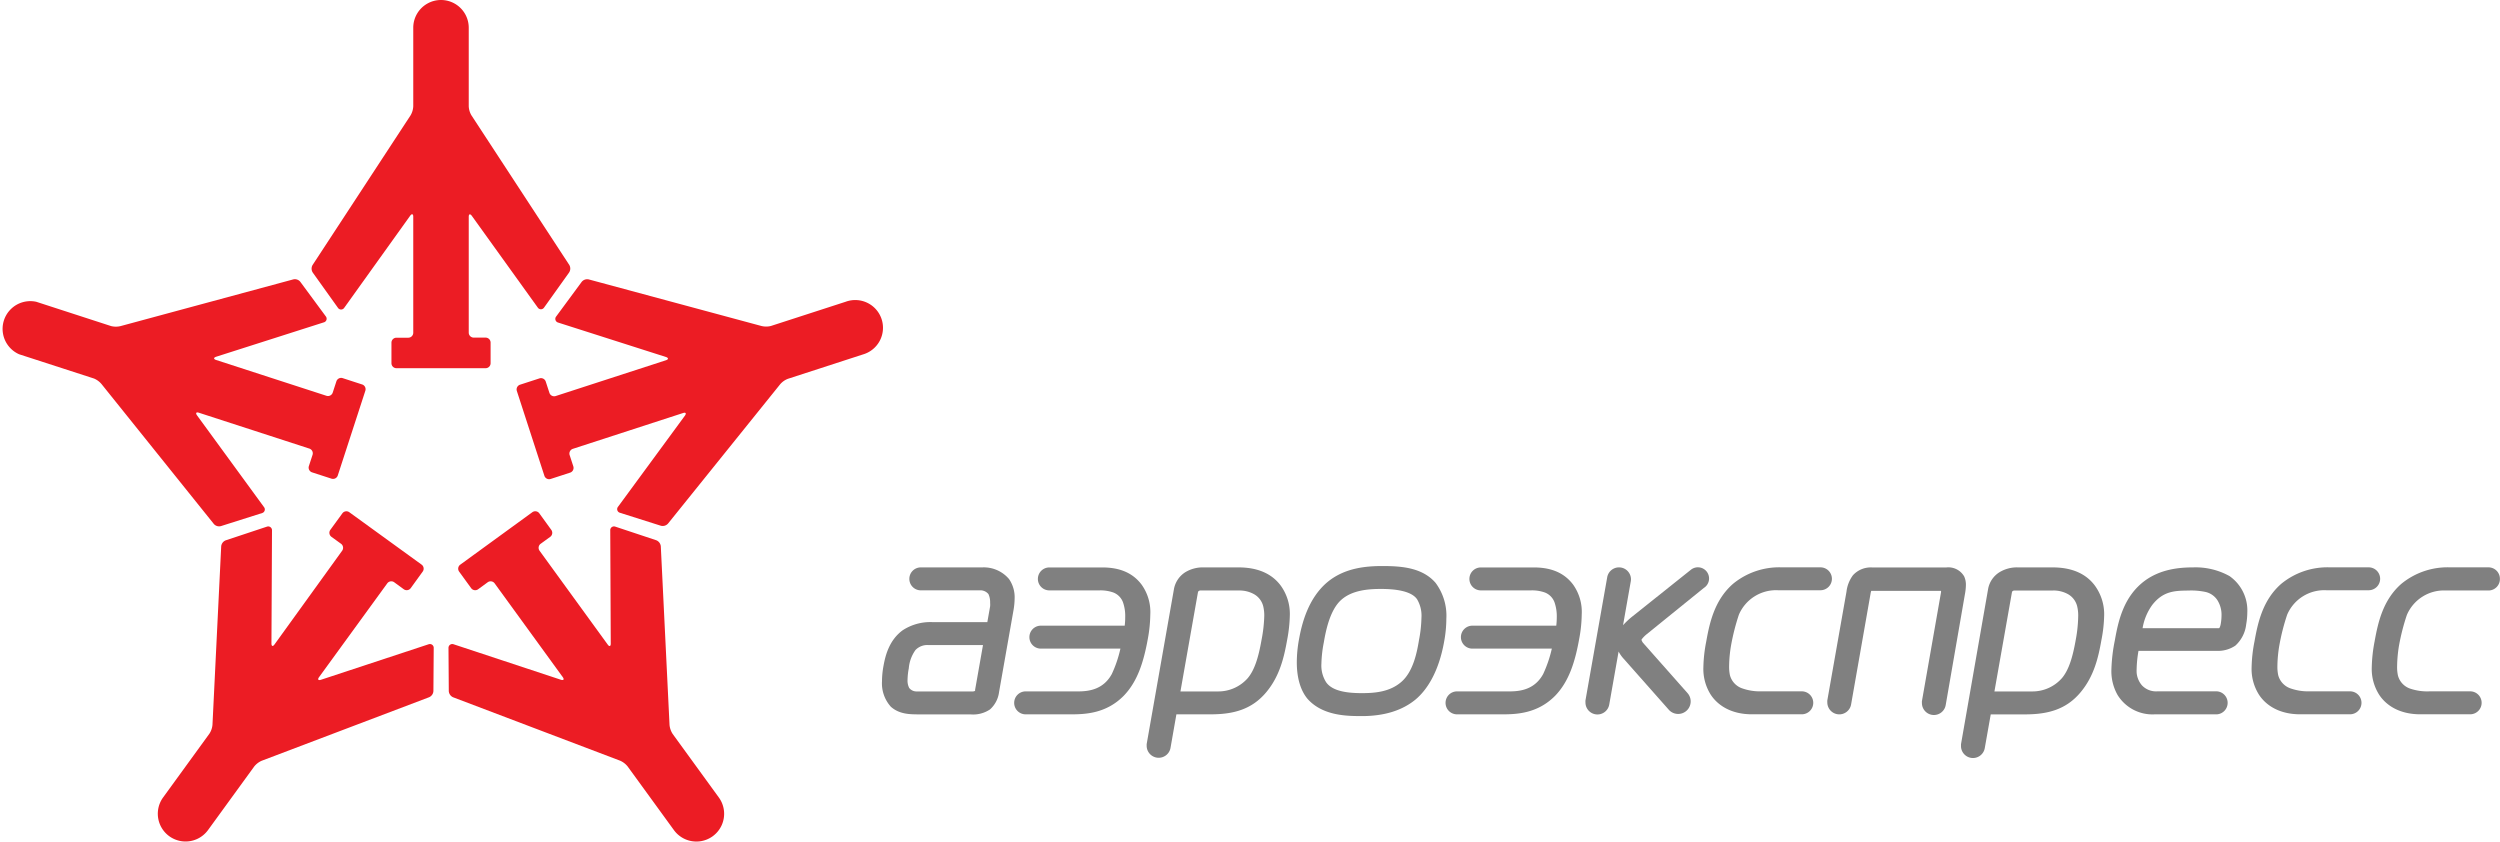
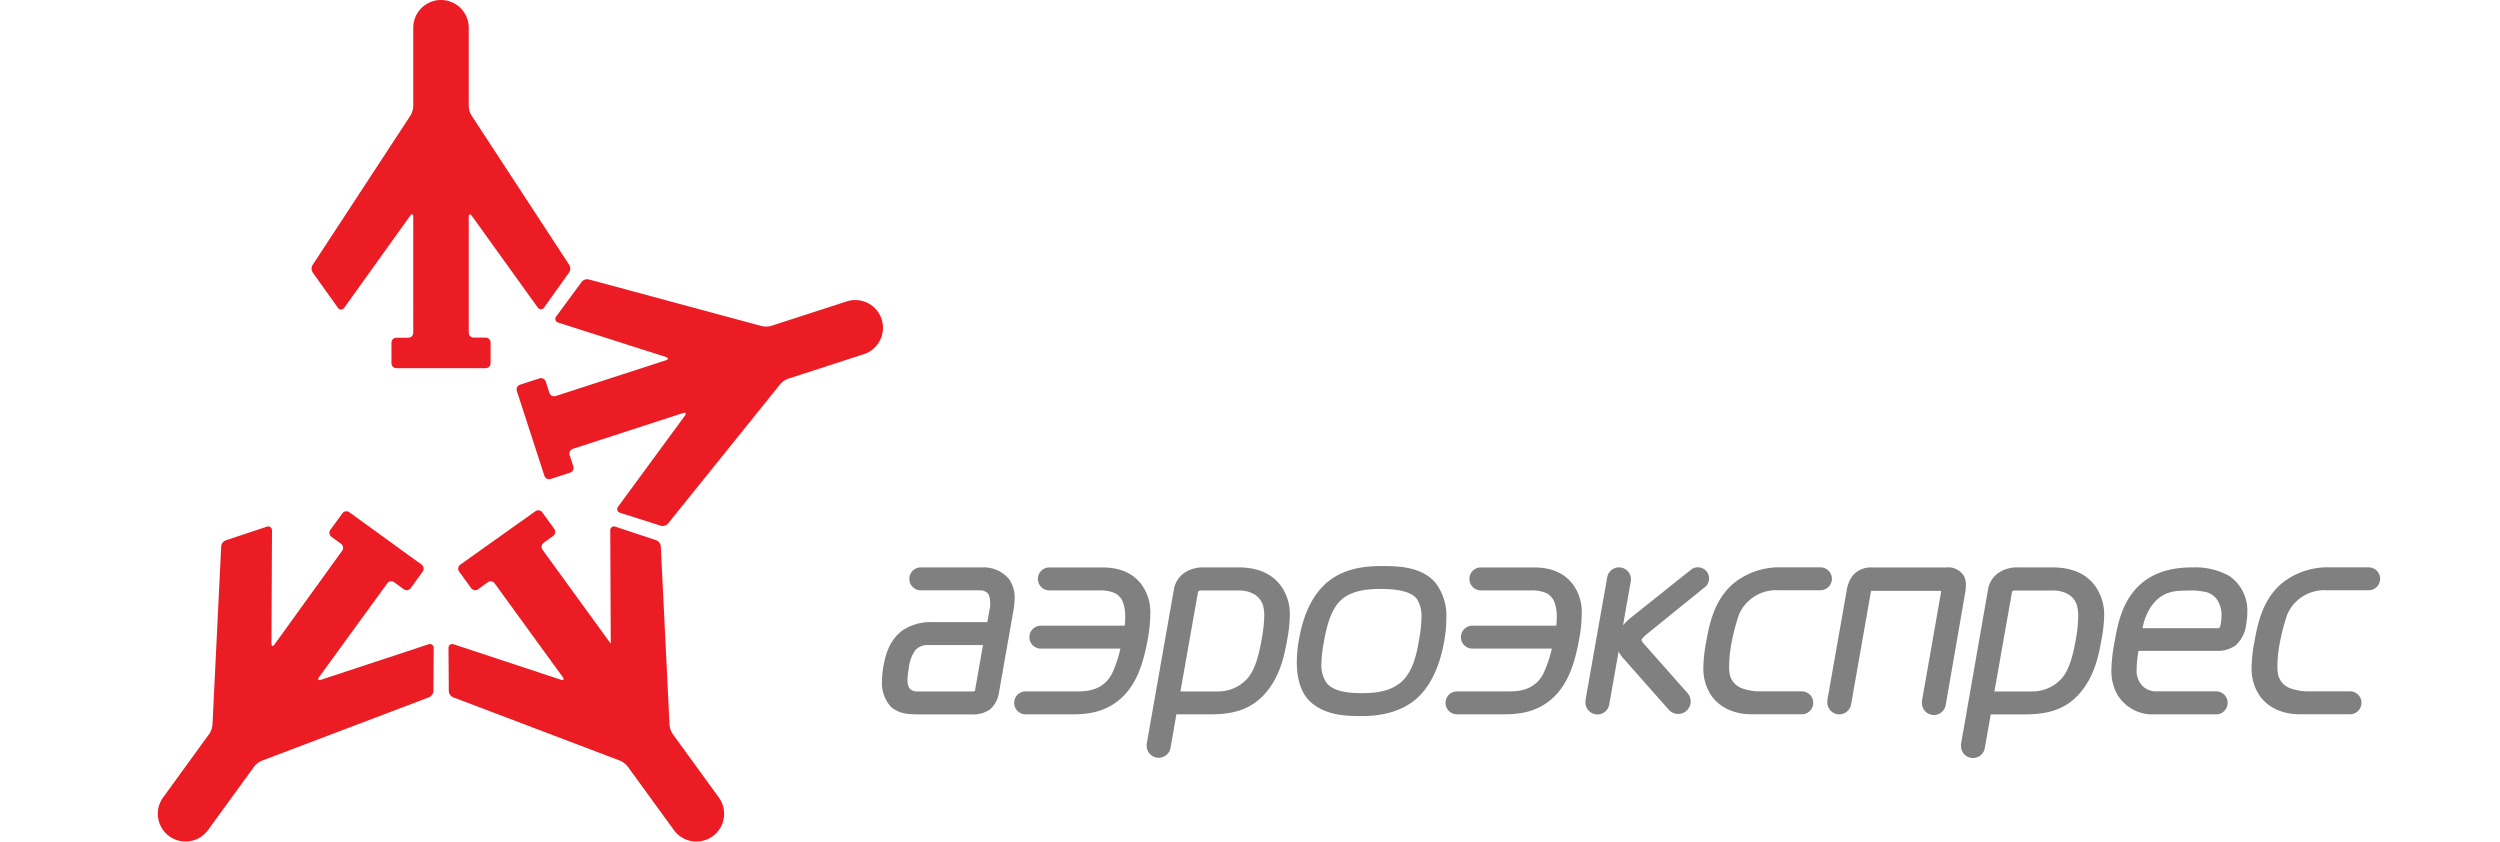
<svg xmlns="http://www.w3.org/2000/svg" id="Слой_1" data-name="Слой 1" viewBox="0 0 501.02 168.65">
  <defs>
    <style>.cls-1{fill:#ec1c24;}.cls-2{fill:gray;}</style>
  </defs>
  <title>logo</title>
  <path class="cls-1" d="M114.11,53.13l-19.62-30a3.87,3.87,0,0,1-.55-1.82V5.56a5.56,5.56,0,0,0-11.12,0V21.29a3.93,3.93,0,0,1-.54,1.83l-19.64,30a1.44,1.44,0,0,0,.1,1.59l5,7a.75.75,0,0,0,1.23,0L82.22,43.21c.33-.43.6-.34.6.21V66.68a1,1,0,0,1-1,1H79.45a1,1,0,0,0-1,1v4.11a1,1,0,0,0,1,1H97.32a1,1,0,0,0,1-1V68.66a1,1,0,0,0-1-1H94.94a1,1,0,0,1-1-1V43.44c0-.55.27-.64.6-.21l13.25,18.43a.75.75,0,0,0,1.23,0l5-7A1.44,1.44,0,0,0,114.11,53.13Z" />
-   <path class="cls-1" d="M58.75,56,24.17,65.35a3.94,3.94,0,0,1-1.9,0l-15-4.87A5.56,5.56,0,0,0,3.84,71l15,4.86A4,4,0,0,1,20.37,77l22.48,28a1.4,1.4,0,0,0,1.54.4l8.17-2.59a.75.75,0,0,0,.35-1.18L39.47,83.22c-.31-.45-.14-.68.38-.51L62,89.9a1,1,0,0,1,.64,1.25l-.74,2.26a1,1,0,0,0,.63,1.25l3.91,1.27a1,1,0,0,0,1.25-.63l5.53-17a1,1,0,0,0-.64-1.25l-3.91-1.27a1,1,0,0,0-1.25.63l-.74,2.27a1,1,0,0,1-1.25.64L43.3,72.14c-.52-.17-.52-.46,0-.64l21.61-6.9a.75.75,0,0,0,.41-1.16l-5.09-6.9A1.39,1.39,0,0,0,58.75,56Z" />
  <path class="cls-1" d="M44.33,109.48l-1.75,35.79a3.86,3.86,0,0,1-.63,1.79l-9.26,12.75a5.56,5.56,0,1,0,9,6.54l9.25-12.73a4,4,0,0,1,1.51-1.16L86,139.73a1.43,1.43,0,0,0,.86-1.35l.06-8.56a.76.76,0,0,0-1-.71L64.3,136.24c-.52.16-.69-.08-.37-.52l13.68-18.81a1,1,0,0,1,1.38-.23l1.93,1.41a1,1,0,0,0,1.39-.22l2.41-3.33a1,1,0,0,0-.22-1.38L70,102.65a1,1,0,0,0-1.38.22l-2.42,3.32a1,1,0,0,0,.22,1.39l1.93,1.4a1,1,0,0,1,.22,1.39L55,129.17c-.32.44-.59.36-.6-.19l.11-22.69a.76.76,0,0,0-1-.75l-8.13,2.7A1.44,1.44,0,0,0,44.33,109.48Z" />
-   <path class="cls-1" d="M90.78,139.73l33.5,12.72a4,4,0,0,1,1.51,1.16l9.27,12.75a5.56,5.56,0,1,0,9-6.54l-9.25-12.73a4,4,0,0,1-.63-1.79l-1.75-35.82a1.45,1.45,0,0,0-1-1.24l-8.13-2.7a.75.75,0,0,0-1,.75L122.4,129c0,.54-.28.63-.6.19l-13.67-18.82a1,1,0,0,1,.22-1.39l1.93-1.4a1,1,0,0,0,.21-1.38l-2.41-3.33a1,1,0,0,0-1.39-.22L92.23,113.17a1,1,0,0,0-.22,1.38l2.42,3.33a1,1,0,0,0,1.38.22l1.93-1.41a1,1,0,0,1,1.39.22l13.66,18.8c.32.45.16.68-.37.52l-21.54-7.12a.76.76,0,0,0-1,.7l.06,8.57A1.45,1.45,0,0,0,90.78,139.73Z" />
+   <path class="cls-1" d="M90.78,139.73l33.5,12.72a4,4,0,0,1,1.51,1.16l9.27,12.75a5.56,5.56,0,1,0,9-6.54l-9.25-12.73a4,4,0,0,1-.63-1.79l-1.75-35.82a1.45,1.45,0,0,0-1-1.24l-8.13-2.7a.75.75,0,0,0-1,.75L122.4,129l-13.67-18.82a1,1,0,0,1,.22-1.39l1.93-1.4a1,1,0,0,0,.21-1.38l-2.41-3.33a1,1,0,0,0-1.39-.22L92.23,113.17a1,1,0,0,0-.22,1.38l2.42,3.33a1,1,0,0,0,1.38.22l1.93-1.41a1,1,0,0,1,1.39.22l13.66,18.8c.32.45.16.68-.37.52l-21.54-7.12a.76.76,0,0,0-1,.7l.06,8.57A1.45,1.45,0,0,0,90.78,139.73Z" />
  <path class="cls-1" d="M133.9,104.9,156.36,77a3.88,3.88,0,0,1,1.56-1.09l15-4.87a5.56,5.56,0,1,0-3.43-10.57l-15,4.86a3.94,3.94,0,0,1-1.9,0L118,56a1.41,1.41,0,0,0-1.49.58l-5.08,6.89a.76.76,0,0,0,.41,1.17l21.64,6.91c.51.18.51.47,0,.64l-22.12,7.18a1,1,0,0,1-1.25-.63l-.74-2.27a1,1,0,0,0-1.25-.64l-3.91,1.27a1,1,0,0,0-.63,1.25l5.52,17a1,1,0,0,0,1.25.64l3.91-1.27a1,1,0,0,0,.64-1.25l-.74-2.27a1,1,0,0,1,.64-1.25l22.1-7.18c.52-.17.69.06.38.51l-13.43,18.29a.75.75,0,0,0,.35,1.18l8.17,2.59A1.42,1.42,0,0,0,133.9,104.9Z" />
  <path class="cls-2" d="M256.61,117.28c-2.54-3.34-6.55-3.56-8.43-3.57h-6.9a6.77,6.77,0,0,0-3.79,1,5.08,5.08,0,0,0-2.21,3.29l-5.48,31.13c0,.12,0,.24,0,.37a2.41,2.41,0,0,0,4.77.44l1.19-6.78h6.81c4.52,0,8.27-.91,11.22-4.46,2.69-3.23,3.55-7,4.17-10.49a29,29,0,0,0,.53-4.85A9.67,9.67,0,0,0,256.61,117.28Zm-3.78,10.92c-.61,3.5-1.39,6.05-2.75,7.68a7.86,7.86,0,0,1-6,2.69h-7.51l3.5-19.82c.08-.27,0-.13.15-.29a1.79,1.79,0,0,1,.24-.12s0,0,.07,0h7.81a6,6,0,0,1,3,.75,3.85,3.85,0,0,1,1.82,2.41,7.86,7.86,0,0,1,.21,1.94A29,29,0,0,1,252.83,128.2Z" />
  <path class="cls-2" d="M419.77,117.28c-2.54-3.34-6.56-3.56-8.44-3.57h-6.89a6.73,6.73,0,0,0-3.78,1,5,5,0,0,0-2.22,3.29L393,149.14c0,.12,0,.24,0,.37a2.4,2.4,0,0,0,4.76.44l1.2-6.78h6.81c4.52,0,8.28-.91,11.22-4.46,2.69-3.23,3.55-7,4.16-10.49a28,28,0,0,0,.54-4.85A9.73,9.73,0,0,0,419.77,117.28ZM416,128.2c-.61,3.5-1.39,6.05-2.75,7.68a7.86,7.86,0,0,1-6,2.69H399.7l3.5-19.82c.08-.27,0-.13.15-.29l.24-.12s.05,0,.07,0h7.81a6,6,0,0,1,3,.75,3.84,3.84,0,0,1,1.81,2.41,7.86,7.86,0,0,1,.21,1.94A27.92,27.92,0,0,1,416,128.2Z" />
  <path class="cls-2" d="M202.22,116.05a6.61,6.61,0,0,0-5.32-2.34H184.54a2.3,2.3,0,0,0,0,4.6h11.79a2.08,2.08,0,0,1,1.76.75,3.88,3.88,0,0,1,.34,1.76,4.25,4.25,0,0,1,0,.69l-.56,3.17H186.89a10.14,10.14,0,0,0-6,1.64c-2.61,1.93-3.42,4.84-3.83,7.13a17.37,17.37,0,0,0-.3,3.06,7,7,0,0,0,1.77,5.12c1.72,1.55,3.92,1.52,5.47,1.54h10.5a6.06,6.06,0,0,0,3.91-1,5.59,5.59,0,0,0,1.81-3.48l2.88-16.32a14.48,14.48,0,0,0,.24-2.43A6.42,6.42,0,0,0,202.22,116.05Zm-6.8,22.18a1.9,1.9,0,0,1,0,.19s0,0-.06.06a1.14,1.14,0,0,1-.59.09h-11a1.86,1.86,0,0,1-1.56-.7,3.22,3.22,0,0,1-.33-1.64,13.46,13.46,0,0,1,.25-2.3,7.3,7.3,0,0,1,1.34-3.66,3.27,3.27,0,0,1,2.43-1H197Z" />
  <path class="cls-2" d="M446.81,115.45a14,14,0,0,0-7.29-1.74c-2.82,0-6.48.36-9.62,2.63-4.35,3.19-5.39,8.19-6.07,12a33.87,33.87,0,0,0-.69,5.87,9.66,9.66,0,0,0,1.24,5.07,8.2,8.2,0,0,0,7.44,3.88h12.46a2.31,2.31,0,0,0,0-4.61H432.35a3.89,3.89,0,0,1-3.08-1.19,4.46,4.46,0,0,1-1.07-2.57,7.06,7.06,0,0,1,0-.72,23.9,23.9,0,0,1,.37-3.63h15.72a6.23,6.23,0,0,0,3.69-1.05,6.74,6.74,0,0,0,2.17-4.23,14.73,14.73,0,0,0,.23-2.46A8.39,8.39,0,0,0,446.81,115.45ZM445.06,125a2.7,2.7,0,0,1-.21.73c-.15.21-.08.15-.17.17H429.39a11,11,0,0,1,1.95-4.68c2.2-2.8,4.54-2.84,7.28-2.87a13.77,13.77,0,0,1,3.37.28,3.85,3.85,0,0,1,2.36,1.6,5.47,5.47,0,0,1,.86,3.15A10,10,0,0,1,445.06,125Z" />
  <path class="cls-2" d="M228.77,117.14c-2.11-2.79-5.17-3.44-8-3.42H210.3a2.3,2.3,0,0,0,0,4.6h10a7.67,7.67,0,0,1,2.76.4,3.33,3.33,0,0,1,2,2,8.33,8.33,0,0,1,.44,3,13.14,13.14,0,0,1-.1,1.67H208.6a2.3,2.3,0,1,0,0,4.6h15.94a24.53,24.53,0,0,1-1.72,5.08c-1.63,3-4.39,3.47-6.55,3.49H205.55a2.3,2.3,0,0,0,0,4.6h9.09c2.92,0,7.08-.19,10.56-3.72,2.77-2.85,4-6.78,4.84-11.44a28.84,28.84,0,0,0,.49-4.86A9.43,9.43,0,0,0,228.77,117.14Z" />
  <path class="cls-2" d="M315.25,117.14c-2.11-2.79-5.16-3.44-8-3.42H296.78a2.3,2.3,0,0,0,0,4.6h10a7.61,7.61,0,0,1,2.76.4,3.33,3.33,0,0,1,2,2,8.54,8.54,0,0,1,.45,3,15.28,15.28,0,0,1-.1,1.67H295.08a2.3,2.3,0,1,0,0,4.6H311a25.09,25.09,0,0,1-1.73,5.08c-1.63,3-4.38,3.47-6.55,3.49H292a2.3,2.3,0,0,0,0,4.6h9.09c2.93,0,7.08-.19,10.57-3.72,2.76-2.85,4-6.78,4.83-11.44a28,28,0,0,0,.5-4.86A9.43,9.43,0,0,0,315.25,117.14Z" />
  <path class="cls-2" d="M289.86,124a11,11,0,0,0-2.16-7.19c-2.65-3.08-6.89-3.35-10.39-3.37s-7.83.34-11.31,3.24h0c-3.85,3.25-5.11,8.33-5.67,11.45a25.69,25.69,0,0,0-.44,4.58c0,3.46.89,5.81,2.12,7.31,3,3.43,7.93,3.46,10.38,3.49s7.45-.12,11.33-3.35c2.3-1.94,4.64-5.55,5.71-11.65A25.68,25.68,0,0,0,289.86,124Zm-5.5,4.39c-.37,2.21-1.09,6.08-3.42,8.18s-5.39,2.35-8.12,2.34-5.77-.35-7.05-2.18h0a6.26,6.26,0,0,1-.95-3.73,25,25,0,0,1,.48-4.24c.4-2.35,1.22-6.47,3.45-8.5s5.61-2.24,8.14-2.23,5.94.34,7.11,2.08a6.43,6.43,0,0,1,.87,3.69A26,26,0,0,1,284.36,128.36Z" />
  <path class="cls-2" d="M330,127.11l11.46-9.28a2.24,2.24,0,1,0-2.61-3.63l-11.82,9.43a15.65,15.65,0,0,0-1.76,1.67l1.53-8.67a3,3,0,0,0,.06-.52,2.4,2.4,0,0,0-4.76-.44l-4.36,24.69a2.71,2.71,0,0,0,0,.41,2.4,2.4,0,0,0,4.76.45l1.88-10.65a6.53,6.53,0,0,0,1,1.43l9,10.17a2.51,2.51,0,1,0,3.87-3.2l-9-10.17a2.22,2.22,0,0,1-.2-.35.8.8,0,0,1-.08-.21s0,0,0-.05l.05-.08A6.07,6.07,0,0,1,330,127.11Z" />
  <path class="cls-2" d="M393.63,115.51a3.65,3.65,0,0,0-3.55-1.79H375.16a4.82,4.82,0,0,0-3.82,1.57,6.87,6.87,0,0,0-1.29,3.29l-3.84,21.78a2.58,2.58,0,0,0,0,.4,2.4,2.4,0,0,0,4.76.44L374.87,119a3.08,3.08,0,0,1,.14-.58v0h.05l.11,0H389a2.19,2.19,0,0,1,0,.27l-3.83,21.82a2.2,2.2,0,0,0,0,.36,2.4,2.4,0,0,0,4.77.4L393.8,119a10.45,10.45,0,0,0,.18-1.72A3.94,3.94,0,0,0,393.63,115.51Z" />
  <path class="cls-2" d="M367.13,116a2.3,2.3,0,0,0-2.3-2.3h-7.78a14.56,14.56,0,0,0-9.72,3.29c-3.74,3.25-4.73,7.88-5.39,11.6a29.37,29.37,0,0,0-.57,5.14,9.64,9.64,0,0,0,1.47,5.48c1.43,2.19,4.15,3.94,8.25,3.94h10a2.3,2.3,0,1,0,0-4.6h-8.14a10.61,10.61,0,0,1-3.81-.6,3.81,3.81,0,0,1-2.45-2.65,7.93,7.93,0,0,1-.16-1.78,26.21,26.21,0,0,1,.39-4.19,44.07,44.07,0,0,1,1.57-6.15,8.1,8.1,0,0,1,7.85-4.89h8.51A2.3,2.3,0,0,0,367.13,116Z" />
-   <path class="cls-2" d="M501,116a2.29,2.29,0,0,0-2.29-2.3H491a14.59,14.59,0,0,0-9.73,3.29c-3.74,3.25-4.72,7.88-5.39,11.6a30.29,30.29,0,0,0-.56,5.14,9.64,9.64,0,0,0,1.47,5.48c1.42,2.19,4.14,3.94,8.25,3.94h10a2.3,2.3,0,1,0,0-4.6h-8.13A10.63,10.63,0,0,1,483,138a3.78,3.78,0,0,1-2.44-2.65,7.93,7.93,0,0,1-.16-1.78,27.49,27.49,0,0,1,.38-4.19,42.77,42.77,0,0,1,1.58-6.15,8.09,8.09,0,0,1,7.85-4.89h8.51A2.29,2.29,0,0,0,501,116Z" />
  <path class="cls-2" d="M477,116a2.3,2.3,0,0,0-2.3-2.3h-7.78a14.57,14.57,0,0,0-9.73,3.29c-3.74,3.25-4.72,7.88-5.38,11.6a29.37,29.37,0,0,0-.57,5.14,9.64,9.64,0,0,0,1.47,5.48c1.42,2.19,4.15,3.94,8.25,3.94h10a2.3,2.3,0,1,0,0-4.6h-8.13a10.63,10.63,0,0,1-3.82-.6,3.82,3.82,0,0,1-2.44-2.65,7.93,7.93,0,0,1-.16-1.78,26.21,26.21,0,0,1,.39-4.19,42.71,42.71,0,0,1,1.57-6.15,8.09,8.09,0,0,1,7.85-4.89h8.51A2.3,2.3,0,0,0,477,116Z" />
</svg>